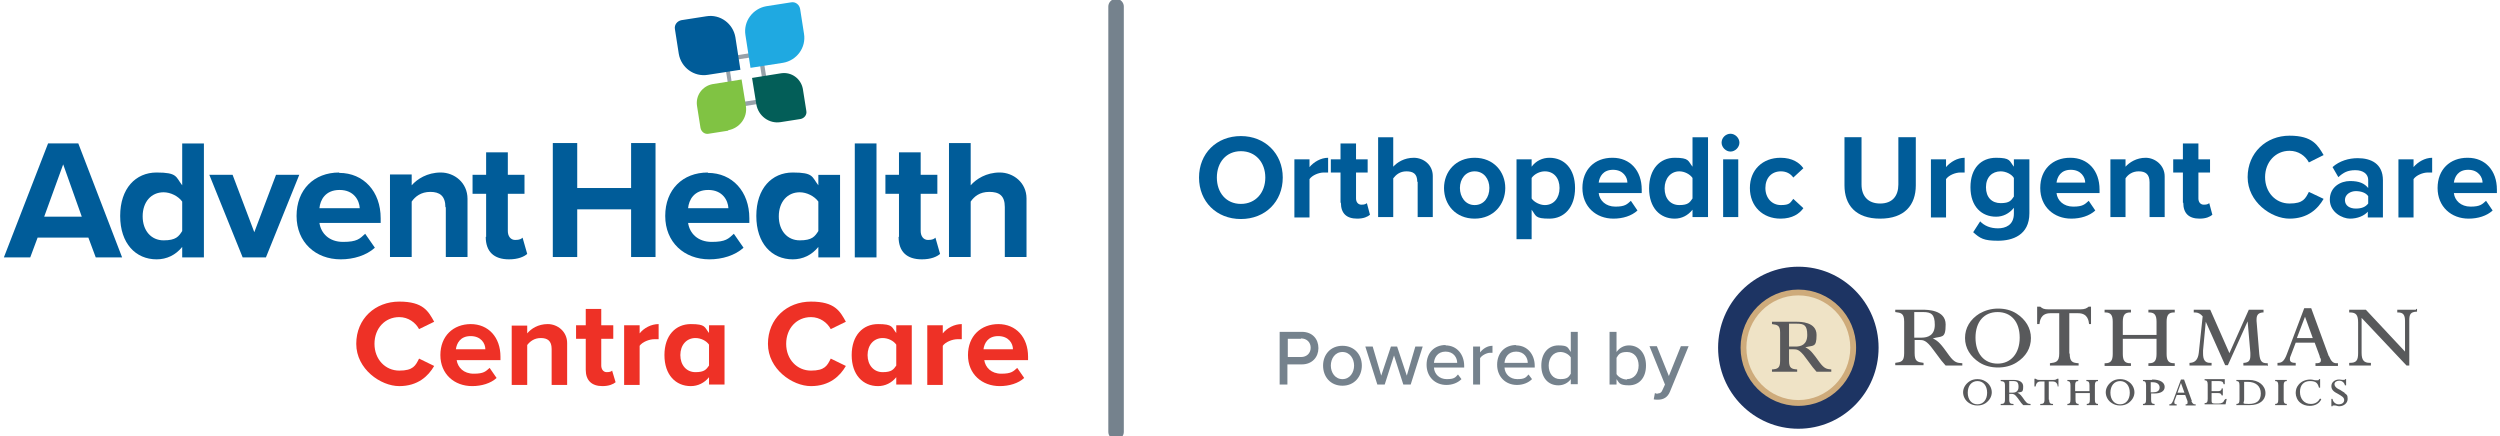
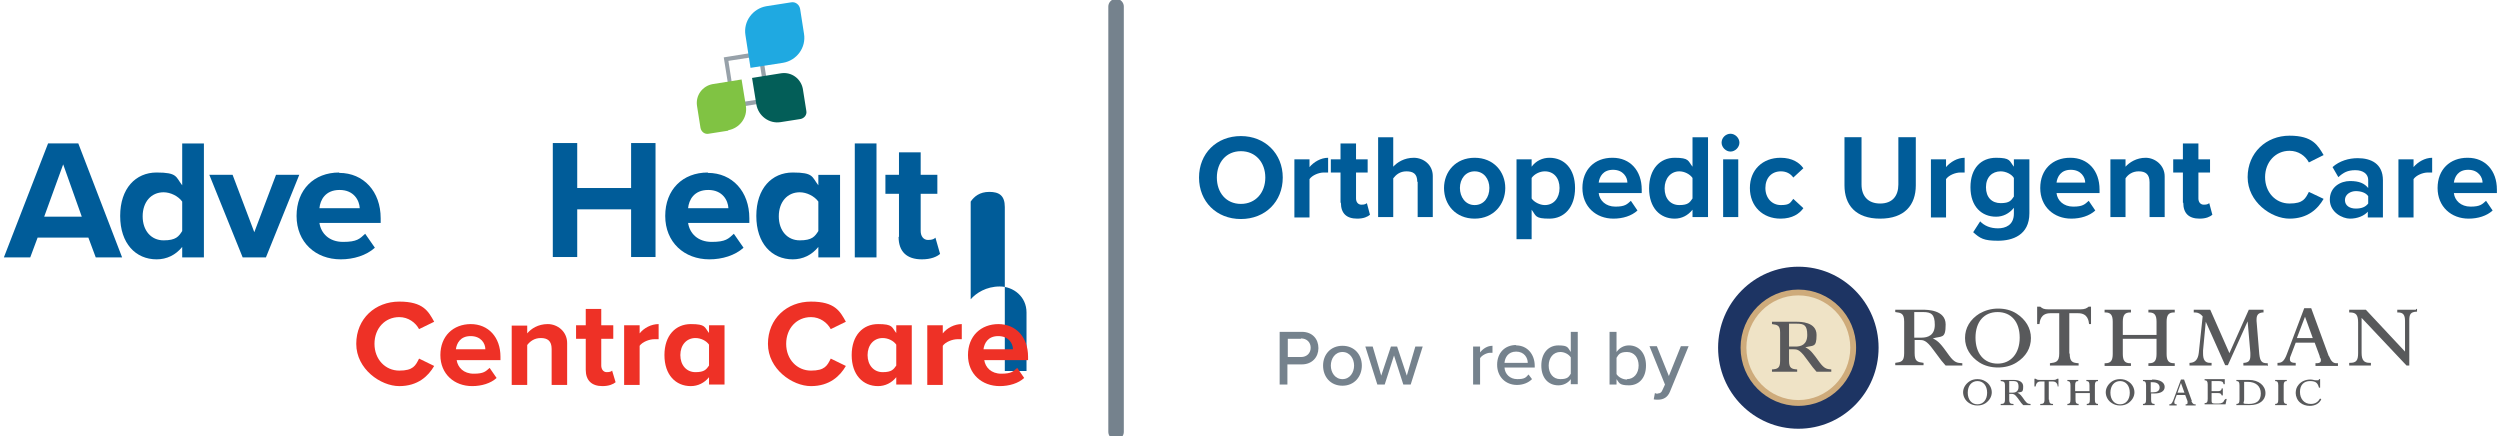
<svg xmlns="http://www.w3.org/2000/svg" id="Layer_1" version="1.1" viewBox="0 0 644.9 112.5">
  <defs>
    <style>
      .st0 {
        fill: #ee3126;
      }

      .st1 {
        fill: #58595b;
      }

      .st2 {
        fill: #035e58;
      }

      .st3 {
        fill: #efe3c6;
      }

      .st4 {
        fill: #1fa9e1;
      }

      .st5 {
        fill: #59595c;
      }

      .st6 {
        fill: #1d3463;
      }

      .st7 {
        fill: #005c99;
      }

      .st8 {
        fill: #80c343;
      }

      .st9 {
        fill: #75828d;
      }

      .st10 {
        fill: #97a1a9;
      }

      .st11 {
        fill: none;
        stroke: #75828d;
        stroke-linecap: round;
        stroke-miterlimit: 10;
        stroke-width: 4px;
      }

      .st12 {
        fill: #ceab7b;
      }
    </style>
  </defs>
  <g>
    <g>
      <g>
        <path class="st7" d="M22.8,61.3h-13.1l-1.9,5.1H1l11.4-29.4h7.8l11.3,29.4h-6.8l-1.9-5.1ZM11.4,55.9h9.7l-4.8-13.5-4.9,13.5Z" />
        <path class="st7" d="M47,63.7c-1.7,2.1-4,3.2-6.6,3.2-5.4,0-9.4-4.1-9.4-11.2s4-11.2,9.4-11.2,4.9,1.1,6.6,3.3v-10.8h5.6v29.4h-5.6v-2.7ZM47,52c-1-1.4-3-2.4-4.8-2.4-3.2,0-5.4,2.5-5.4,6.2s2.2,6.2,5.4,6.2,3.9-1,4.8-2.4v-7.5Z" />
        <path class="st7" d="M54,45.1h6l5.6,14.8,5.6-14.8h6l-8.6,21.3h-6l-8.6-21.3Z" />
        <path class="st7" d="M87.5,44.6c6.3,0,10.7,4.8,10.7,11.7v1.2h-15.8c.4,2.7,2.5,4.9,6.1,4.9s4.3-.8,5.7-2.1l2.5,3.6c-2.2,2-5.5,3-8.8,3-6.5,0-11.4-4.4-11.4-11.2s4.5-11.2,11-11.2ZM82.3,53.7h10.5c-.1-2-1.5-4.7-5.2-4.7s-5,2.6-5.2,4.7Z" />
-         <path class="st7" d="M114.9,53.5c0-3-1.5-4-3.9-4s-3.9,1.2-4.8,2.5v14.3h-5.6v-21.3h5.6v2.8c1.4-1.6,4-3.3,7.5-3.3s6.9,2.6,6.9,6.8v15h-5.6v-12.9Z" />
-         <path class="st7" d="M125.4,61.1v-11.1h-3.5v-4.9h3.5v-5.8h5.6v5.8h4.3v4.9h-4.3v9.6c0,1.3.7,2.3,1.9,2.3s1.6-.3,1.9-.6l1.2,4.2c-.8.7-2.3,1.4-4.7,1.4-3.9,0-6-2-6-5.8Z" />
        <path class="st7" d="M162.8,54h-13.9v12.3h-6.3v-29.4h6.3v11.6h13.9v-11.6h6.3v29.4h-6.3v-12.3Z" />
        <path class="st7" d="M182.6,44.6c6.3,0,10.7,4.8,10.7,11.7v1.2h-15.8c.4,2.7,2.5,4.9,6.1,4.9s4.3-.8,5.7-2.1l2.5,3.6c-2.2,2-5.5,3-8.8,3-6.5,0-11.4-4.4-11.4-11.2s4.5-11.2,11-11.2ZM177.4,53.7h10.5c-.1-2-1.5-4.7-5.2-4.7s-5,2.6-5.2,4.7Z" />
        <path class="st7" d="M211.1,63.7c-1.7,2.1-4,3.2-6.6,3.2-5.4,0-9.4-4.1-9.4-11.2s4-11.2,9.4-11.2,4.9,1.1,6.6,3.3v-2.7h5.6v21.3h-5.6v-2.7ZM211.1,52c-1-1.4-3-2.4-4.8-2.4-3.2,0-5.4,2.5-5.4,6.2s2.2,6.2,5.4,6.2,3.9-1,4.8-2.4v-7.5Z" />
        <path class="st7" d="M220.5,37h5.6v29.4h-5.6v-29.4Z" />
        <path class="st7" d="M231.9,61.1v-11.1h-3.5v-4.9h3.5v-5.8h5.6v5.8h4.3v4.9h-4.3v9.6c0,1.3.7,2.3,1.9,2.3s1.6-.3,1.9-.6l1.2,4.2c-.8.7-2.3,1.4-4.7,1.4-3.9,0-6-2-6-5.8Z" />
-         <path class="st7" d="M259.2,53.4c0-3-1.5-3.9-4-3.9s-3.9,1.2-4.8,2.5v14.3h-5.6v-29.4h5.6v10.9c1.4-1.6,4-3.3,7.5-3.3s6.9,2.6,6.9,6.7v15.1h-5.6v-13Z" />
+         <path class="st7" d="M259.2,53.4c0-3-1.5-3.9-4-3.9s-3.9,1.2-4.8,2.5v14.3h-5.6h5.6v10.9c1.4-1.6,4-3.3,7.5-3.3s6.9,2.6,6.9,6.7v15.1h-5.6v-13Z" />
      </g>
      <g>
        <path class="st10" d="M195.7,14.5l1.7,10.9-7.8,1.2-1.7-10.9,7.8-1.2M196.6,13.2l-9.9,1.6,2.1,13.1,9.9-1.6-2.1-13.1h0Z" />
-         <path class="st7" d="M191,18l-8.4,1.3c-3.6.6-6.9-1.9-7.5-5.4l-1-6.4c-.2-1.1.6-2.1,1.7-2.3l6.4-1c3.6-.6,6.9,1.9,7.5,5.4l1.3,8.4Z" />
        <path class="st4" d="M202,16.2l-8.4,1.3-1.3-8.4c-.6-3.6,1.9-6.9,5.4-7.5l6.4-1c1.1-.2,2.1.6,2.3,1.7l1,6.4c.6,3.6-1.9,6.9-5.4,7.5Z" />
        <path class="st8" d="M187.9,33.7l-5.1.8c-1,.2-1.9-.5-2.1-1.5l-.9-5.7c-.4-2.7,1.4-5.1,4-5.6l7.5-1.2,1.1,6.8c.5,3-1.6,5.8-4.6,6.3Z" />
        <path class="st2" d="M206.5,30.7l-5.1.8c-3,.5-5.8-1.6-6.3-4.6l-1.1-6.8,7.5-1.2c2.7-.4,5.1,1.4,5.6,4l.9,5.7c.2,1-.5,1.9-1.5,2.1Z" />
      </g>
    </g>
    <g>
      <path class="st0" d="M91.9,88.7c0-6.5,4.9-10.9,11.1-10.9s7.5,2.5,9,5.2l-3.9,1.9c-.9-1.7-2.8-3.1-5.1-3.1-3.7,0-6.4,2.9-6.4,6.9s2.8,6.9,6.4,6.9,4.2-1.3,5.1-3.1l3.9,1.9c-1.5,2.6-4.2,5.2-9,5.2s-11.1-4.4-11.1-10.9Z" />
      <path class="st0" d="M121.4,83.6c4.6,0,7.7,3.4,7.7,8.4v.9h-11.3c.3,1.9,1.8,3.5,4.4,3.5s3.1-.6,4.1-1.5l1.8,2.6c-1.5,1.4-3.9,2.1-6.3,2.1-4.6,0-8.2-3.1-8.2-8s3.3-8,7.9-8ZM117.7,90.1h7.5c0-1.5-1.1-3.4-3.8-3.4s-3.6,1.9-3.8,3.4Z" />
      <path class="st0" d="M142.3,90c0-2.1-1.1-2.8-2.8-2.8s-2.8.9-3.5,1.8v10.3h-4v-15.3h4v2c1-1.2,2.8-2.4,5.3-2.4s5,1.9,5,4.9v10.8h-4v-9.2Z" />
      <path class="st0" d="M151.1,95.4v-8h-2.5v-3.5h2.5v-4.2h4v4.2h3.1v3.5h-3.1v6.9c0,.9.5,1.7,1.4,1.7s1.2-.2,1.4-.4l.9,3c-.6.5-1.7,1-3.4,1-2.8,0-4.3-1.5-4.3-4.2Z" />
      <path class="st0" d="M161,83.9h4v2.1c1.1-1.4,3-2.4,4.9-2.4v3.9c-.3,0-.7,0-1.1,0-1.3,0-3.1.7-3.8,1.7v10.1h-4v-15.3Z" />
      <path class="st0" d="M182.9,97.3c-1.2,1.5-2.9,2.3-4.7,2.3-3.9,0-6.8-2.9-6.8-8s2.9-8,6.8-8,3.5.8,4.7,2.3v-2h4v15.3h-4v-1.9ZM182.9,88.9c-.7-1-2.1-1.7-3.5-1.7-2.3,0-3.9,1.8-3.9,4.4s1.6,4.4,3.9,4.4,2.8-.7,3.5-1.7v-5.4Z" />
      <path class="st0" d="M198.1,88.7c0-6.5,4.9-10.9,11.1-10.9s7.5,2.5,9,5.2l-3.9,1.9c-.9-1.7-2.8-3.1-5.1-3.1-3.7,0-6.4,2.9-6.4,6.9s2.8,6.9,6.4,6.9,4.2-1.3,5.1-3.1l3.9,1.9c-1.5,2.6-4.2,5.2-9,5.2s-11.1-4.4-11.1-10.9Z" />
      <path class="st0" d="M231.2,97.3c-1.2,1.5-2.9,2.3-4.7,2.3-3.9,0-6.8-2.9-6.8-8s2.9-8,6.8-8,3.5.8,4.7,2.3v-2h4v15.3h-4v-1.9ZM231.2,88.9c-.7-1-2.1-1.7-3.5-1.7-2.3,0-3.9,1.8-3.9,4.4s1.6,4.4,3.9,4.4,2.8-.7,3.5-1.7v-5.4Z" />
      <path class="st0" d="M239.2,83.9h4v2.1c1.1-1.4,3-2.4,4.9-2.4v3.9c-.3,0-.7,0-1.1,0-1.3,0-3.1.7-3.8,1.7v10.1h-4v-15.3Z" />
      <path class="st0" d="M257.5,83.6c4.6,0,7.7,3.4,7.7,8.4v.9h-11.3c.3,1.9,1.8,3.5,4.4,3.5s3.1-.6,4.1-1.5l1.8,2.6c-1.5,1.4-3.9,2.1-6.3,2.1-4.6,0-8.2-3.1-8.2-8s3.3-8,7.9-8ZM253.8,90.1h7.5c0-1.5-1.1-3.4-3.8-3.4s-3.6,1.9-3.8,3.4Z" />
    </g>
  </g>
  <g>
    <path class="st7" d="M320.1,35.1c6.2,0,10.8,4.5,10.8,10.7s-4.5,10.7-10.8,10.7-10.8-4.5-10.8-10.7,4.5-10.7,10.8-10.7ZM320.1,39c-3.8,0-6.2,2.9-6.2,6.8s2.4,6.8,6.2,6.8,6.3-2.9,6.3-6.8-2.5-6.8-6.3-6.8Z" />
    <path class="st7" d="M333.9,41.1h3.9v2c1.1-1.3,2.9-2.4,4.8-2.4v3.8c-.3,0-.6,0-1.1,0-1.3,0-3,.7-3.7,1.7v9.9h-3.9v-14.9Z" />
    <path class="st7" d="M345.8,52.3v-7.8h-2.5v-3.4h2.5v-4.1h4v4.1h3v3.4h-3v6.7c0,.9.5,1.6,1.4,1.6s1.1-.2,1.4-.4l.8,3c-.6.5-1.6,1-3.3,1-2.8,0-4.2-1.4-4.2-4.1Z" />
    <path class="st7" d="M365.6,46.9c0-2.1-1.1-2.7-2.8-2.7s-2.7.9-3.4,1.8v10h-3.9v-20.6h3.9v7.6c1-1.1,2.8-2.3,5.3-2.3s4.9,1.8,4.9,4.7v10.6h-3.9v-9.1Z" />
    <path class="st7" d="M372.5,48.5c0-4.2,3-7.8,7.9-7.8s7.9,3.6,7.9,7.8-3,7.9-7.9,7.9-7.9-3.6-7.9-7.9ZM384.2,48.5c0-2.3-1.4-4.3-3.8-4.3s-3.8,2-3.8,4.3,1.4,4.4,3.8,4.4,3.8-2,3.8-4.4Z" />
    <path class="st7" d="M391.2,61.7v-20.6h3.9v1.9c1.1-1.5,2.8-2.3,4.6-2.3,3.8,0,6.6,2.8,6.6,7.8s-2.8,7.9-6.6,7.9-3.4-.7-4.6-2.3v7.6h-3.9ZM398.5,44.2c-1.3,0-2.7.7-3.4,1.7v5.3c.6.9,2.1,1.7,3.4,1.7,2.3,0,3.8-1.8,3.8-4.4s-1.5-4.3-3.8-4.3Z" />
    <path class="st7" d="M416,40.7c4.5,0,7.5,3.3,7.5,8.2v.9h-11.1c.2,1.9,1.8,3.5,4.3,3.5s3-.6,4-1.5l1.7,2.5c-1.5,1.4-3.8,2.1-6.2,2.1-4.5,0-8-3.1-8-7.9s3.2-7.8,7.7-7.8ZM412.4,47.1h7.4c0-1.4-1.1-3.3-3.7-3.3s-3.5,1.8-3.7,3.3Z" />
    <path class="st7" d="M436.6,54.1c-1.2,1.5-2.8,2.3-4.6,2.3-3.8,0-6.6-2.8-6.6-7.8s2.8-7.9,6.6-7.9,3.4.8,4.6,2.3v-7.6h4v20.6h-4v-1.9ZM436.6,45.9c-.7-1-2.1-1.7-3.4-1.7-2.2,0-3.8,1.8-3.8,4.4s1.5,4.3,3.8,4.3,2.7-.7,3.4-1.7v-5.3Z" />
    <path class="st7" d="M444.1,36.8c0-1.3,1.1-2.3,2.3-2.3s2.3,1.1,2.3,2.3-1.1,2.3-2.3,2.3-2.3-1.1-2.3-2.3ZM444.5,41.1h3.9v14.9h-3.9v-14.9Z" />
    <path class="st7" d="M459.3,40.7c3.1,0,4.9,1.3,5.9,2.7l-2.6,2.4c-.7-1-1.8-1.6-3.2-1.6-2.4,0-4,1.7-4,4.3s1.7,4.4,4,4.4,2.4-.6,3.2-1.6l2.6,2.4c-1,1.4-2.8,2.7-5.9,2.7-4.6,0-7.9-3.2-7.9-7.9s3.3-7.8,7.9-7.8Z" />
    <path class="st7" d="M475.7,35.4h4.5v12.2c0,2.9,1.6,4.9,4.8,4.9s4.7-2,4.7-4.9v-12.2h4.5v12.4c0,5.1-2.9,8.6-9.2,8.6s-9.2-3.5-9.2-8.6v-12.4Z" />
    <path class="st7" d="M498.1,41.1h3.9v2c1.1-1.3,2.9-2.4,4.8-2.4v3.8c-.3,0-.6,0-1.1,0-1.3,0-3,.7-3.7,1.7v9.9h-3.9v-14.9Z" />
    <path class="st7" d="M510.7,57c1.2,1.3,2.8,1.9,4.7,1.9s4.1-.8,4.1-3.8v-1.5c-1.2,1.5-2.8,2.3-4.6,2.3-3.7,0-6.6-2.6-6.6-7.6s2.8-7.6,6.6-7.6,3.4.8,4.6,2.3v-1.9h4v13.9c0,5.7-4.4,7.1-8.1,7.1s-4.6-.6-6.4-2.2l1.8-2.8ZM519.5,45.9c-.6-1-2.1-1.7-3.4-1.7-2.2,0-3.8,1.5-3.8,4.1s1.5,4.1,3.8,4.1,2.7-.7,3.4-1.7v-4.8Z" />
    <path class="st7" d="M534.1,40.7c4.5,0,7.5,3.3,7.5,8.2v.9h-11.1c.2,1.9,1.8,3.5,4.3,3.5s3-.6,4-1.5l1.7,2.5c-1.5,1.4-3.8,2.1-6.2,2.1-4.5,0-8-3.1-8-7.9s3.2-7.8,7.7-7.8ZM530.5,47.1h7.4c0-1.4-1.1-3.3-3.7-3.3s-3.5,1.8-3.7,3.3Z" />
    <path class="st7" d="M554.5,47c0-2.1-1.1-2.8-2.8-2.8s-2.8.9-3.4,1.8v10h-3.9v-14.9h3.9v1.9c1-1.1,2.8-2.3,5.2-2.3s4.9,1.9,4.9,4.8v10.5h-3.9v-9Z" />
    <path class="st7" d="M563.1,52.3v-7.8h-2.5v-3.4h2.5v-4.1h4v4.1h3v3.4h-3v6.7c0,.9.5,1.6,1.4,1.6s1.1-.2,1.4-.4l.8,3c-.6.5-1.6,1-3.3,1-2.8,0-4.2-1.4-4.2-4.1Z" />
    <path class="st7" d="M579.8,45.7c0-6.3,4.8-10.7,10.8-10.7s7.3,2.5,8.8,5l-3.8,1.9c-.9-1.7-2.7-3-5-3-3.6,0-6.3,2.9-6.3,6.8s2.7,6.8,6.3,6.8,4.1-1.3,5-3l3.8,1.8c-1.5,2.6-4.1,5.1-8.8,5.1s-10.8-4.3-10.8-10.7Z" />
    <path class="st7" d="M610.9,54.5c-1,1.2-2.8,1.9-4.7,1.9s-5.2-1.6-5.2-4.9,2.8-4.8,5.2-4.8,3.7.6,4.7,1.8v-2.1c0-1.5-1.3-2.5-3.3-2.5s-3.1.6-4.4,1.8l-1.5-2.6c1.8-1.6,4.2-2.3,6.5-2.3,3.4,0,6.5,1.4,6.5,5.7v9.6h-3.9v-1.5ZM610.9,50.6c-.6-.9-1.9-1.3-3.2-1.3s-2.8.8-2.8,2.3,1.3,2.2,2.8,2.2,2.5-.4,3.2-1.3v-1.9Z" />
    <path class="st7" d="M618.7,41.1h3.9v2c1.1-1.3,2.9-2.4,4.8-2.4v3.8c-.3,0-.6,0-1.1,0-1.3,0-3,.7-3.7,1.7v9.9h-3.9v-14.9Z" />
    <path class="st7" d="M636.6,40.7c4.5,0,7.5,3.3,7.5,8.2v.9h-11.1c.2,1.9,1.8,3.5,4.3,3.5s3-.6,4-1.5l1.7,2.5c-1.5,1.4-3.8,2.1-6.2,2.1-4.5,0-8-3.1-8-7.9s3.2-7.8,7.7-7.8ZM633,47.1h7.4c0-1.4-1.1-3.3-3.7-3.3s-3.5,1.8-3.7,3.3Z" />
  </g>
  <line class="st11" x1="287.9" y1="1.7" x2="287.9" y2="111.4" />
  <g>
    <g>
      <path class="st9" d="M330.1,85.6h5.7c2.8,0,4.3,1.9,4.3,4.2s-1.6,4.2-4.3,4.2h-3.7v5.2h-2v-13.5ZM335.6,87.4h-3.4v4.7h3.4c1.5,0,2.5-1,2.5-2.4s-1-2.4-2.5-2.4Z" />
      <path class="st9" d="M341.3,94.3c0-2.8,1.9-5.1,5-5.1s5,2.3,5,5.1-1.9,5.2-5,5.2-5-2.3-5-5.2ZM349.3,94.3c0-1.8-1.1-3.5-3-3.5s-3,1.7-3,3.5,1.1,3.5,3,3.5,3-1.7,3-3.5Z" />
      <path class="st9" d="M359.6,91.7l-2.4,7.5h-1.9l-3.1-9.8h1.9l2.2,7.5,2.5-7.5h1.6l2.5,7.5,2.2-7.5h1.9l-3.1,9.8h-1.9l-2.4-7.5Z" />
-       <path class="st9" d="M372.9,89.1c2.9,0,4.8,2.3,4.8,5.3v.4h-7.8c.1,1.7,1.4,3,3.3,3s2.2-.4,2.9-1.2l.9,1.2c-1,1-2.4,1.5-3.9,1.5-2.9,0-5.1-2.1-5.1-5.2s2-5.1,4.9-5.1ZM369.9,93.6h6c0-1.3-.9-2.9-3-2.9s-2.9,1.6-3,2.9Z" />
      <path class="st9" d="M380,89.4h1.8v1.5c.8-1,1.9-1.7,3.2-1.7v1.8c-.2,0-.4,0-.6,0-.9,0-2.2.7-2.6,1.4v6.8h-1.8v-9.8Z" />
      <path class="st9" d="M391.1,89.1c2.9,0,4.8,2.3,4.8,5.3v.4h-7.8c.1,1.7,1.4,3,3.3,3s2.2-.4,2.9-1.2l.9,1.2c-1,1-2.4,1.5-3.9,1.5-2.9,0-5.1-2.1-5.1-5.2s2-5.1,4.9-5.1ZM388.1,93.6h6c0-1.3-.9-2.9-3-2.9s-2.9,1.6-3,2.9Z" />
      <path class="st9" d="M405.2,97.8c-.7,1-1.9,1.6-3.2,1.6-2.6,0-4.4-1.9-4.4-5.1s1.8-5.2,4.4-5.2,2.4.6,3.2,1.7v-5.2h1.8v13.5h-1.8v-1.4ZM405.2,92.2c-.5-.8-1.6-1.4-2.7-1.4-1.8,0-3,1.5-3,3.5s1.1,3.5,3,3.5,2.2-.6,2.7-1.4v-4.2Z" />
      <path class="st9" d="M415.2,85.6h1.8v5.2c.8-1.1,1.9-1.7,3.2-1.7,2.6,0,4.4,2,4.4,5.2s-1.8,5.1-4.4,5.1-2.5-.7-3.2-1.6v1.4h-1.8v-13.5ZM419.7,97.8c1.8,0,3-1.5,3-3.5s-1.1-3.5-3-3.5-2.2.7-2.7,1.5v4.2c.5.8,1.6,1.4,2.7,1.4Z" />
      <path class="st9" d="M427.5,101.5c.7,0,1.1-.2,1.4-1l.6-1.3-4-9.9h1.9l3.1,7.7,3.1-7.7h2l-4.8,11.7c-.6,1.5-1.7,2.1-3.1,2.1-.3,0-.9,0-1.1-.1l.3-1.6c.2.1.6.2.8.2Z" />
    </g>
    <g>
      <path class="st6" d="M443.2,89.7c0-11.5,9.3-20.9,20.7-20.9s20.7,9.3,20.7,20.9-9.3,20.9-20.7,20.9-20.7-9.3-20.7-20.9" />
      <path class="st3" d="M478.1,89.7c0,7.9-6.3,14.3-14.2,14.3s-14.2-6.4-14.2-14.3,6.3-14.2,14.2-14.2,14.2,6.4,14.2,14.2" />
      <path class="st12" d="M463.9,76.2c-7.4,0-13.4,6.1-13.4,13.5s6,13.5,13.4,13.5,13.4-6.1,13.4-13.5-6-13.5-13.4-13.5M463.9,104.7c-8.2,0-14.9-6.7-14.9-15s6.7-15,14.9-15,14.9,6.7,14.9,15-6.7,15-14.9,15" />
      <path class="st5" d="M461.5,89.4h1.7c1.4,0,3-.5,3-3s-.8-2.9-2.7-2.9h-2v5.8ZM459.2,85.8c0-1.9-.7-2-2.1-2.2v-.6h6.3c1,0,5.2,0,5.2,3.4s-.9,2.6-2.9,3.2c1.3.6,1.9,1.4,3.7,3.9,1.2,1.6,1.8,1.7,3,1.8v.6h-3.8c-.7-.8-1-1.1-2.8-3.6-1.6-2.2-2.3-2.2-3.2-2.2h-1.1v3c0,1.9.7,2.1,2.1,2.2v.6h-6.5v-.6c1.4-.1,2.1-.3,2.1-2.2v-7.3Z" />
      <g>
        <g>
          <path class="st1" d="M520.2,80.9c-1.4-.9-3-1.3-4.8-1.3s-3.4.5-4.8,1.3c-2.4,1.5-3.7,3.7-3.7,6.3s1.4,4.8,3.7,6.3c1.4.9,3.1,1.3,4.8,1.3s3.4-.4,4.8-1.3c2.4-1.5,3.7-3.7,3.7-6.3s-1.4-4.8-3.7-6.3ZM515.3,93.8c-3.5,0-5.7-2.6-5.7-6.7s2.2-6.6,5.7-6.6,5.7,2.5,5.7,6.6-2.3,6.7-5.7,6.7Z" />
          <path class="st1" d="M560.8,94.4h.2s0-.7,0-.7h-.2c-1.4,0-1.9-.7-1.9-2.4v-8.3c0-1.7.5-2.4,1.9-2.4h.2v-.7h-.2c-1.1,0-2.2,0-3.2,0s-2.2,0-3.2,0h-.2s0,.7,0,.7h.2c1.4,0,1.9.7,1.9,2.4v3.4h-8.7v-3.4c0-1.7.5-2.4,1.9-2.4h.2v-.7h-.2c-1.1,0-2.2,0-3.2,0s-2.2,0-3.2,0h-.2s0,.7,0,.7h.2c1.4,0,1.9.7,1.9,2.4v8.3c0,1.7-.5,2.4-1.9,2.4h-.2v.7h.2c1.1,0,2.1,0,3.2,0s2.1,0,3.2,0h.2s0-.7,0-.7h-.2c-1.4,0-1.9-.7-1.9-2.4v-3.9h8.7v3.9c0,1.7-.5,2.4-1.9,2.4h-.2v.7h.2c1.1,0,2.1,0,3.2,0s2.1,0,3.2,0Z" />
          <path class="st1" d="M584.8,94.4h.2s0-.7,0-.7h-.2c-1.4,0-1.8-.6-2-2.4l-.7-8.5c0-.2,0-.3,0-.4,0-1.2.5-1.7,1.6-1.8h.2v-.7h-.2c-.7,0-1.4,0-1.9,0s-1.1,0-1.6,0h-.1s-5,11.2-5,11.2l-4.9-11.1h0c0-.1-.1-.1-.1-.1-.6,0-1.2,0-1.9,0s-1.4,0-2.1,0h-.2s0,.7,0,.7h.3c.8,0,1.4.3,2,1l-1,9.4c-.2,1.7-.9,2.5-2.2,2.6h-.2v.7h.2c.9,0,1.8,0,2.6,0s1.8,0,2.7,0h.2s0-.7,0-.7h-.4c-1.3,0-1.8-.8-1.8-2.4s0-.5,0-.8l.7-7.4,5,11.2h.7l5.1-11.3.7,8.1c0,.3,0,.5,0,.7,0,1.3-.4,1.8-1.6,1.9h-.2v.7h.3c1.1,0,2.1,0,3,0s2,0,2.9,0Z" />
          <path class="st1" d="M600.7,91.8l-4.5-12.3h-1.8l-4.5,11.9c-.6,1.6-1.2,2.2-2.2,2.2h-.2v.7h.2c.7,0,1.4,0,2.1,0s1.5,0,2.2,0h.2s0-.7,0-.7h-.2c-1.3,0-1.3-.7-1.3-.9s0-.5.2-.9l1.3-3.4h4.9l1.3,3.5v.2c.2.3.3.5.3.8,0,.4-.1.8-1.2.8h-.2v.7h.3c.9,0,1.8,0,2.6,0s1.8,0,2.7,0h.2s0-.7,0-.7h-.4c-.9,0-1.4-.6-1.9-1.8ZM596.6,87.2h-4.1l2.1-5.5,2,5.5Z" />
          <path class="st1" d="M623.2,79.9c-.8,0-1.6,0-2.3,0s-1.5,0-2.3,0h-.2s0,.7,0,.7h.2c1.3,0,1.8.6,1.8,2.2v7.9l-10.1-10.8h0c-.6,0-1.3,0-2,0s-1.4,0-2.1,0h-.2s0,.7,0,.7h.2c1.6,0,2.1.7,2.1,2.6v7.9c0,1.9-.5,2.5-2.1,2.5h-.2v.7h.3c.9,0,1.7,0,2.5,0s1.8,0,2.6,0h.2s0-.7,0-.7h-.3c-1.5,0-2.1-.7-2.1-2.6v-9l11.6,12.3h0c0,0,.7,0,.7,0v-11.7c0-1.6.4-2.1,1.8-2.2h.2v-.7h-.2Z" />
          <path class="st1" d="M491.2,83c0-2.2-.8-2.3-2.3-2.5v-.6h7.1c1.1,0,5.9,0,5.9,3.8s-1,2.9-3.3,3.6c1.5.7,2.2,1.6,4.2,4.4,1.4,1.9,2.1,1.9,3.4,2v.6h-4.3c-.8-.9-1.1-1.2-3.2-4.1-1.8-2.5-2.6-2.5-3.6-2.5h-1.2v3.4c0,2.2.8,2.3,2.3,2.5v.6h-7.3v-.6c1.5-.2,2.3-.3,2.3-2.5v-8.2ZM493.8,87.1h1.9c1.6,0,3.4-.6,3.4-3.3s-.9-3.3-3-3.3h-2.3v6.6Z" />
          <path class="st1" d="M533.9,91.2c0,2.2.8,2.4,2.3,2.5v.6h-7.4v-.6c1.5-.2,2.4-.3,2.4-2.5v-10.4h-2.3c-2.5,0-2.7,2-2.8,2.8h-.6v-4.5h.8c.6.5.9.7,2.2.7h8.1c1.3,0,1.7-.3,2.2-.7h.6v4.5c.1,0-.5,0-.5,0-.1-.8-.3-2.8-2.8-2.8h-2.3v10.4Z" />
        </g>
        <g>
          <path class="st1" d="M512.2,98.4c-.6-.4-1.3-.6-2.1-.6s-1.5.2-2.1.6c-1,.7-1.6,1.7-1.6,2.8s.6,2.2,1.6,2.8c.6.4,1.3.6,2.1.6s1.5-.2,2.1-.6c1-.7,1.6-1.7,1.6-2.8s-.6-2.2-1.6-2.8ZM510.1,104.3c-1.5,0-2.5-1.2-2.5-3s1-3,2.5-3,2.5,1.2,2.5,3-1,3-2.5,3Z" />
          <path class="st1" d="M539.6,98c-.5,0-.9,0-1.4,0h0s0,.3,0,.3h0c.6,0,.8.3.8,1.1v1.5h-3.7v-1.5c0-.8.2-1.1.8-1.1h0v-.3h0c-.5,0-.9,0-1.4,0s-.9,0-1.4,0h0s0,.3,0,.3h0c.6,0,.8.3.8,1.1v3.7c0,.8-.2,1.1-.8,1.1h0v.3h.1c.4,0,.9,0,1.4,0s.9,0,1.3,0h.1s0-.3,0-.3h0c-.6,0-.8-.3-.8-1.1v-1.7h3.7v1.7c0,.8-.2,1.1-.8,1.1h0v.3h.1c.4,0,.9,0,1.4,0s.9,0,1.3,0h.1s0-.3,0-.3h0c-.6,0-.8-.3-.8-1.1v-3.7c0-.8.2-1.1.8-1.1h0v-.3h0c-.5,0-.9,0-1.4,0Z" />
          <path class="st1" d="M549,98.4c-.6-.4-1.3-.6-2.1-.6s-1.5.2-2.1.6c-1,.7-1.6,1.7-1.6,2.8s.6,2.2,1.6,2.8c.6.4,1.3.6,2.1.6s1.5-.2,2.1-.6c1-.7,1.6-1.7,1.6-2.8s-.6-2.2-1.6-2.8ZM546.9,104.3c-1.5,0-2.5-1.2-2.5-3s1-3,2.5-3,2.5,1.2,2.5,3-1,3-2.5,3Z" />
          <path class="st1" d="M555.1,98h-2.3v.3h0c.6,0,.8.3.8,1.1v3.7c0,.8-.2,1.1-.8,1.1h0v.3h0c.8,0,1.8,0,2.8,0h.2s0-.3,0-.3h0c-.7,0-.9-.3-.9-1.1v-1.6c.3,0,.6,0,.9,0,1.6,0,2.6-.6,2.6-1.7s-1.1-1.9-3.2-1.9ZM557.1,99.9c0,1.1-.9,1.3-1.7,1.3s-.4,0-.6,0v-2.6c.2,0,.4,0,.5,0,1.1,0,1.8.5,1.8,1.4Z" />
          <path class="st1" d="M565.4,103.4l-2-5.5h0c0,0-.8,0-.8,0l-2,5.4c-.3.7-.5,1-1,1h0v.3h0c.3,0,.6,0,.9,0s.6,0,1,0h0s0-.3,0-.3h0c-.6,0-.6-.3-.6-.4s0-.2,0-.4l.6-1.6h2.2l.6,1.6h0c0,.2,0,.3,0,.4,0,.2,0,.4-.5.4h0v.3h.2c.4,0,.8,0,1.1,0s.8,0,1.2,0h.1s0-.3,0-.3h-.2c-.4,0-.6-.2-.9-.8ZM563.5,101.3h-1.8l.9-2.5.9,2.5Z" />
          <path class="st1" d="M573.8,103.2c-.2.6-.7.9-1.5.9h-.9c-.8,0-.9-.2-.9-.8v-1.9h1.7c.6,0,.8.2.9.6h0c0,0,.3,0,.3,0v-1.8h-.3c0,.5-.4.7-.9.7h-1.7v-2.6h1.9c.8,0,1.1.2,1.2.8h0c0,0,.3,0,.3,0v-1.3h0c-.8,0-1.6,0-2.4,0s-1.8,0-2.8,0h0s0,.3,0,.3h0c.6,0,.8.3.8,1.1v3.7c0,.8-.2,1.1-.8,1.1h0v.3h.2c.9,0,1.7,0,2.6,0s1.7,0,2.6,0h0s.3-1.4.3-1.4h-.3Z" />
          <path class="st1" d="M580.1,98h-3.2v.3h0c.6,0,.8.3.8,1.1v3.7c0,.8-.2,1.1-.8,1.1h0v.3h3.5c2.4,0,4-1.2,4-3.1s-1.7-3.4-4.3-3.4ZM578.9,98.5c.4,0,.7,0,.9,0,2.1,0,3.4,1.1,3.4,3s-1.1,2.7-3.1,2.7-1.2-.2-1.2-1.1v-4.6Z" />
          <path class="st1" d="M588.3,98c-.5,0-.9,0-1.4,0h0s0,.3,0,.3h0c.6,0,.8.3.8,1.1v3.7c0,.8-.2,1.1-.8,1.1h0v.3h.1c.4,0,.9,0,1.4,0s.9,0,1.4,0h.1s0-.3,0-.3h0c-.6,0-.8-.3-.8-1.1v-3.7c0-.8.2-1.1.8-1.1h0v-.3h0c-.5,0-.9,0-1.4,0Z" />
          <path class="st1" d="M598.4,102.9c-.5.9-1.3,1.3-2.3,1.3-1.7,0-2.8-1.3-2.8-3.1s1-2.8,2.6-2.8,2,.6,2.3,1.7h0c0,0,.3,0,.3,0v-2.2h-.3c0,.2-.1.3-.3.3s-.3,0-.5,0c-.4,0-.8-.2-1.4-.2-1.3,0-2.4.5-3.1,1.4-.5.6-.7,1.3-.7,2.1s.4,1.9,1.2,2.5c.6.5,1.5.8,2.4.8,1.4,0,2.5-.6,3-1.7h0c0,0-.3-.2-.3-.2h0Z" />
-           <path class="st1" d="M604.8,101.3c-.3-.2-.7-.4-1.1-.7-.2-.1-.4-.2-.6-.3-.5-.3-.9-.7-.9-1.2s.5-.9,1.2-.9,1.3.4,1.5,1.2h0c0,0,.3,0,.3,0v-1.6h-.3c0,.2,0,.2-.2.2s-.2,0-.4,0c-.2,0-.6-.1-.9-.1-1.1,0-2,.7-2,1.7s.7,1.5,1.7,2c1,.6,1.6.9,1.6,1.6s-.6,1.1-1.4,1.1-1.5-.6-1.6-1.4h0c0,0-.3,0-.3,0v1.9h.3c0-.2,0-.2.2-.2s.3,0,.5,0c.3,0,.6.2,1,.2,1.2,0,2.2-.8,2.2-1.9s-.3-1.1-.8-1.5Z" />
          <path class="st1" d="M528.6,103.1c0,1,.4,1.1,1,1.1v.3h-3.3v-.3c.7,0,1.1-.1,1.1-1.1v-4.7h-1c-1.1,0-1.2.9-1.3,1.3h-.3v-2h.3c.3.2.4.3,1,.3h3.6c.6,0,.7-.1,1-.3h.3v2c0,0-.2,0-.2,0,0-.4-.2-1.3-1.3-1.3h-1v4.7Z" />
          <path class="st1" d="M517.2,99.4c0-1-.4-1-1.1-1.1v-.3h3.2c.5,0,2.6,0,2.6,1.7s-.4,1.3-1.5,1.6c.7.3,1,.7,1.9,2,.6.8.9.9,1.5.9v.3h-1.9c-.4-.4-.5-.5-1.4-1.8-.8-1.1-1.2-1.1-1.6-1.1h-.6v1.5c0,1,.4,1.1,1.1,1.1v.3h-3.3v-.3c.7,0,1.1-.1,1.1-1.1v-3.7ZM518.4,101.3h.8c.7,0,1.5-.3,1.5-1.5s-.4-1.5-1.4-1.5h-1v3Z" />
        </g>
      </g>
    </g>
  </g>
</svg>